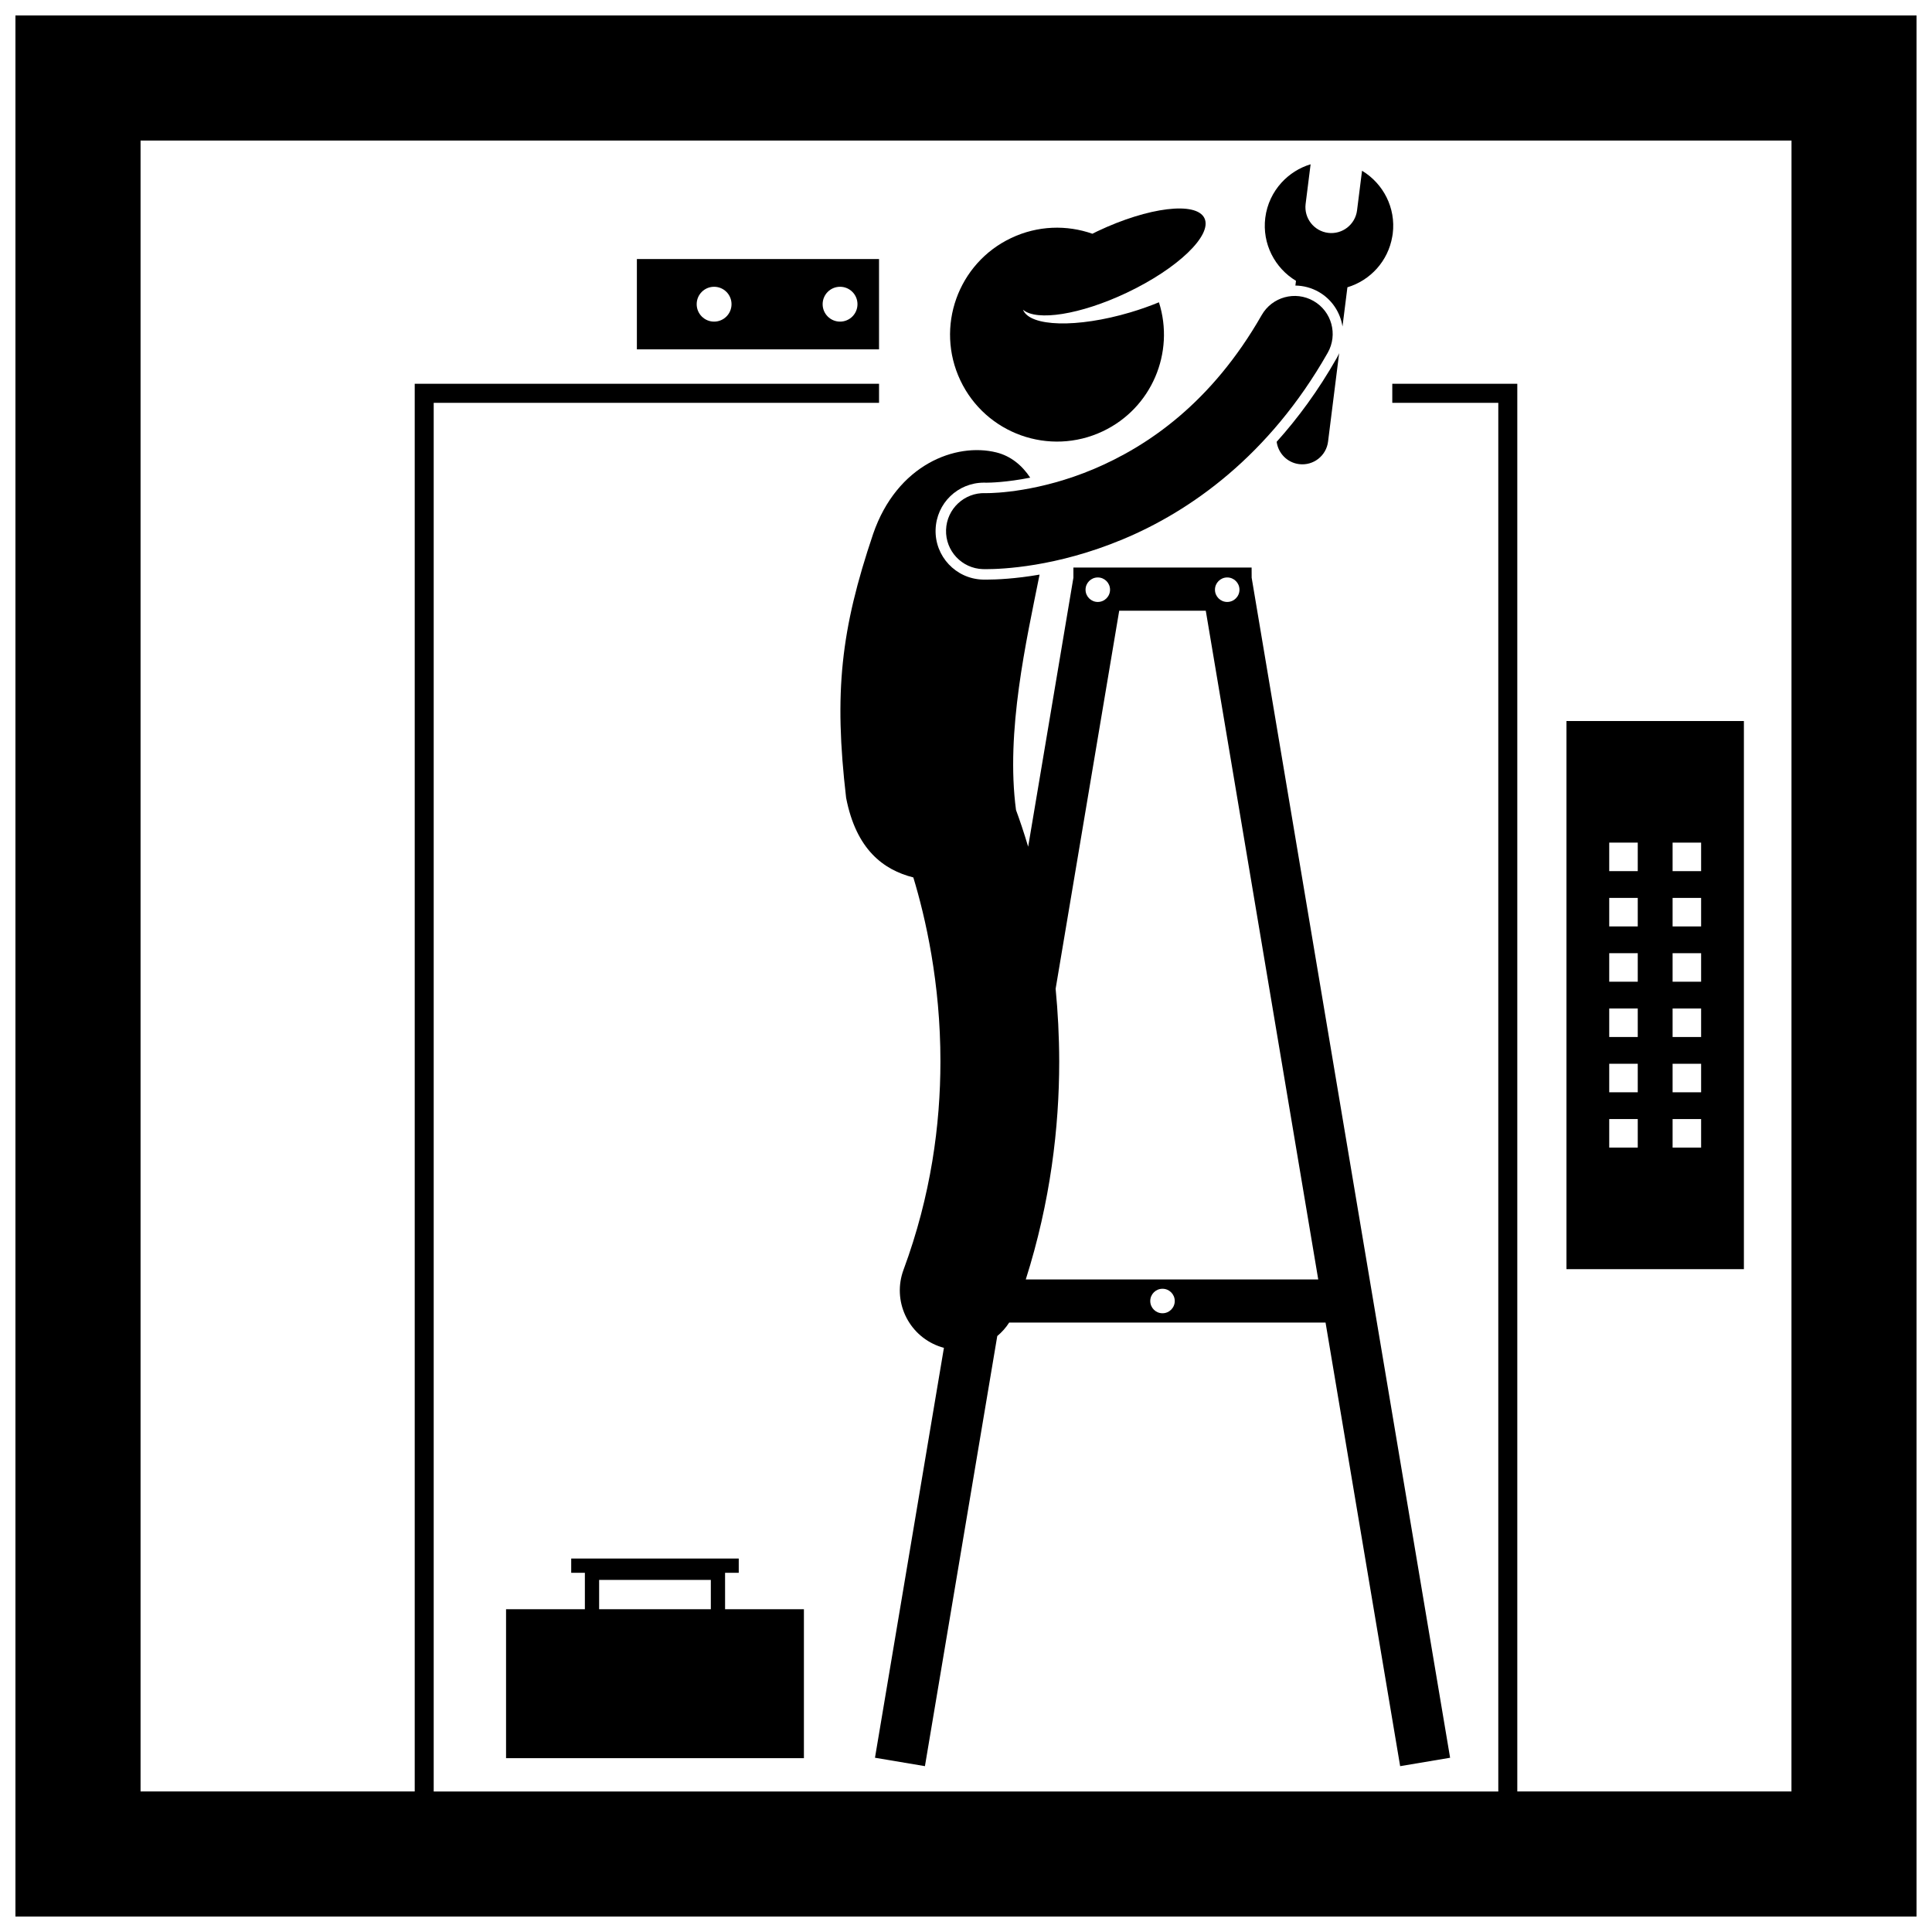
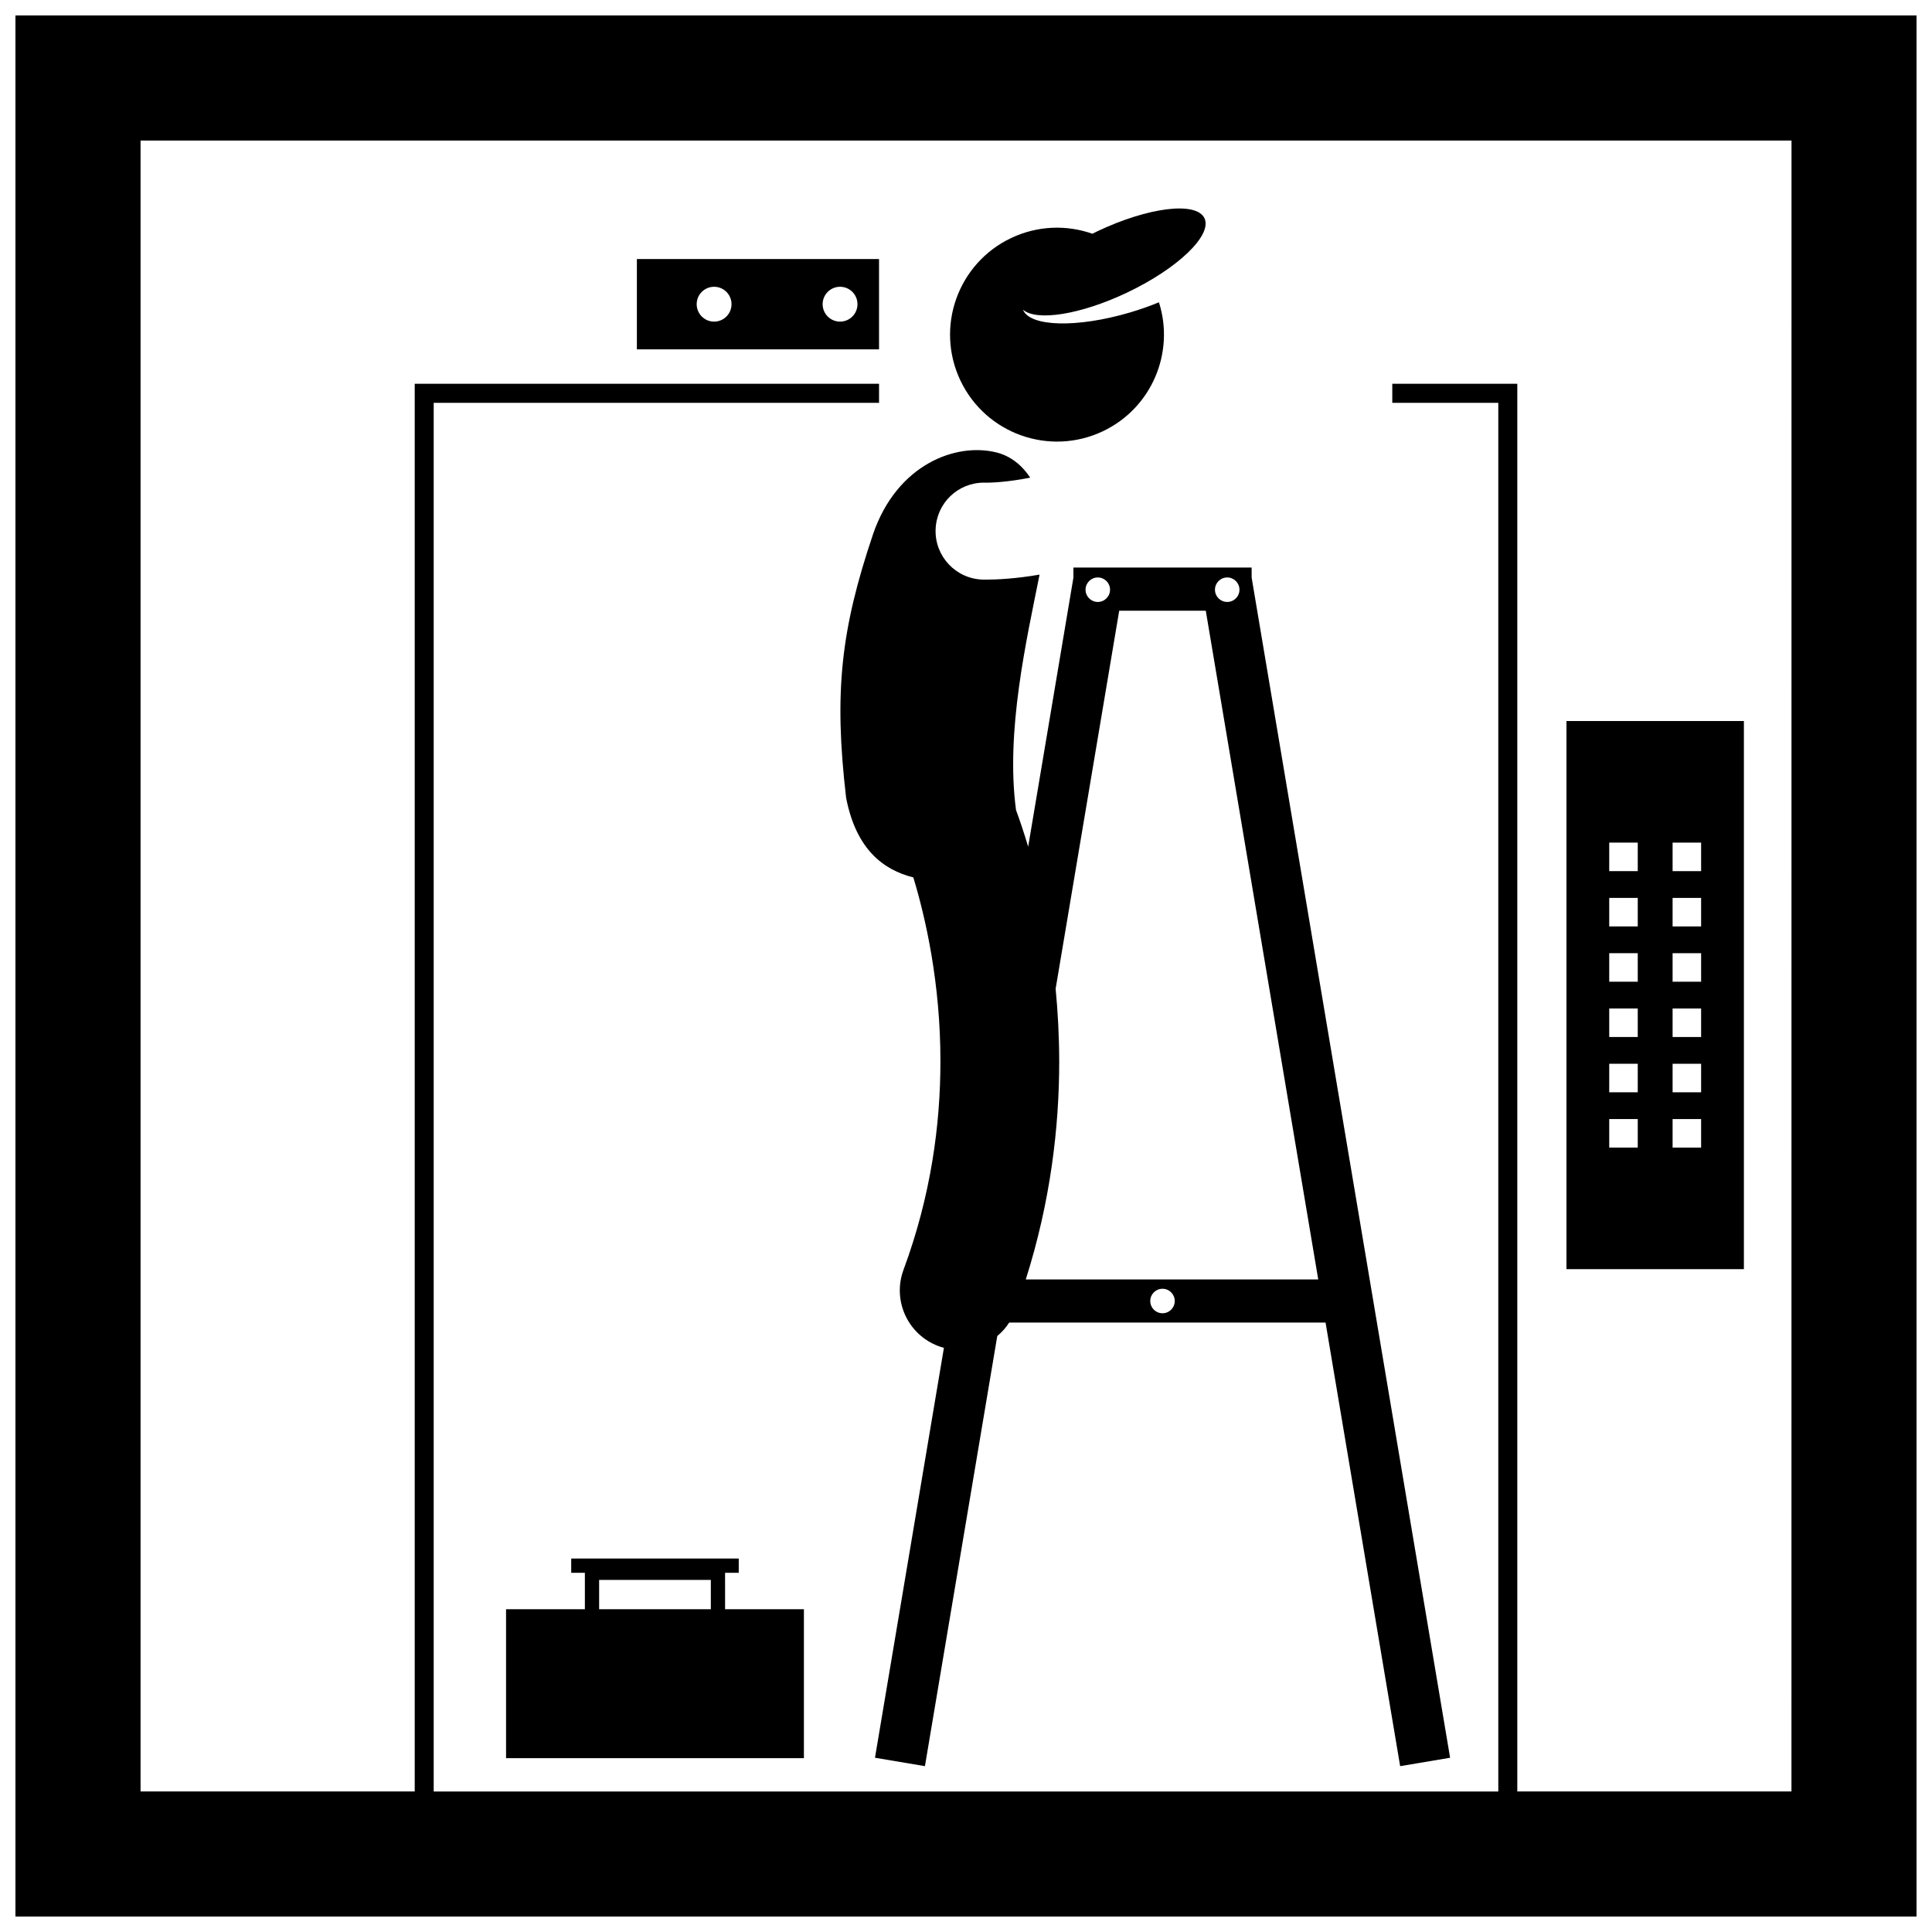
<svg xmlns="http://www.w3.org/2000/svg" width="800px" height="800px" version="1.1" viewBox="144 144 512 512">
  <defs>
    <clipPath id="a">
      <path d="m148.09 148.09h503.81v503.81h-503.81z" />
    </clipPath>
  </defs>
  <path d="m312.78 212.65v23.93h64.172v-23.93zm20.465 16.582c-2.551 0-4.617-2.066-4.617-4.617s2.066-4.617 4.617-4.617c2.551 0 4.617 2.066 4.617 4.617s-2.066 4.617-4.617 4.617zm33.379 0c-2.551 0-4.617-2.066-4.617-4.617s2.066-4.617 4.617-4.617c2.551 0 4.617 2.066 4.617 4.617s-2.066 4.617-4.617 4.617z" />
  <path d="m606.15 335.08h-47.023v145.26h47.023zm-28.129 113.04h-7.559v-7.559h7.559zm0-14.652h-7.559v-7.559h7.559zm0-14.652h-7.559v-7.559h7.559zm0-14.652h-7.559v-7.559h7.559zm0-14.652h-7.559v-7.559h7.559zm0-14.652h-7.559v-7.559h7.559zm16.793 73.262h-7.559v-7.559h7.559zm0-14.652h-7.559v-7.559h7.559zm0-14.652h-7.559v-7.559h7.559zm0-14.652h-7.559v-7.559h7.559zm0-14.652h-7.559v-7.559h7.559zm0-14.652h-7.559v-7.559h7.559z" />
  <g clip-path="url(#a)">
    <path d="m651.9 148.09h-503.81v503.81h503.81zm-33.145 470.67h-72.656v-373.05h-33.129v5.039h28.094v368.02h-282.13v-368.02h118.02v-5.039h-123.05v373.05h-72.656v-437.52h437.52z" />
  </g>
-   <path d="m498.89 237.6c-0.184 0.43-0.391 0.852-0.629 1.266-4.918 8.66-10.332 15.988-15.93 22.211 0.395 3.023 2.777 5.527 5.945 5.922 3.769 0.469 7.199-2.195 7.672-5.961z" />
-   <path d="m487.45 218.42-0.156 1.254c2.152 0.031 4.281 0.602 6.164 1.672 3.527 2.012 5.731 5.449 6.316 9.176l1.305-10.387c6.035-1.812 10.785-6.906 11.891-13.461 0.039-0.242 0.086-0.477 0.117-0.723 0.219-1.727 0.168-3.426-0.117-5.055-0.562-3.215-2.043-6.156-4.188-8.508-1.109-1.219-2.394-2.281-3.828-3.144l-0.395 3.144-0.926 7.363c-0.473 3.762-3.906 6.434-7.668 5.961-3.762-0.477-6.43-3.906-5.961-7.672l0.711-5.652 0.609-4.852c-2.973 0.895-5.629 2.59-7.699 4.852-2.285 2.504-3.856 5.707-4.312 9.328-0.863 6.898 2.539 13.34 8.137 16.703z" />
  <path d="m475.69 294.41h-47.227v2.688l-11.988 71.289c-1.168-3.918-2.285-7.188-3.219-9.723-2.781-20.789 2.742-44.898 6.242-62.387-6.441 1.113-11.371 1.32-14.055 1.328h-0.008c-0.586 0-0.949-0.008-1.059-0.012-7.094-0.23-12.664-6.184-12.43-13.266 0.227-6.965 5.863-12.422 12.832-12.422 0.141 0 0.285 0.004 0.43 0.008l0.23 0.004c0.816 0 5.219-0.07 11.582-1.332-2.188-3.309-5.203-5.75-8.953-6.684-10.754-2.68-26.34 3.16-32.68 21.602-8.57 25.41-10.414 41.949-7.156 69.93 2.66 13.691 9.863 19.086 17.812 21.098 3.207 10.562 7.207 27.953 7.18 48.816-0.004 16.648-2.492 35.484-9.781 55.164-3.019 8.156 1.145 17.215 9.301 20.234 0.465 0.172 0.938 0.32 1.406 0.445l-18.27 108.63 13.238 2.227 19.168-113.98c1.215-1.012 2.285-2.211 3.164-3.578h83.836l19.77 117.56 13.238-2.227-52.59-312.73zm-6.465 2.621c1.793 0 3.246 1.453 3.246 3.246 0 1.793-1.453 3.246-3.246 3.246-1.793 0-3.246-1.453-3.246-3.246 0-1.793 1.453-3.246 3.246-3.246zm-31.051 3.246c0 1.793-1.453 3.246-3.246 3.246s-3.246-1.453-3.246-3.246c0-1.793 1.453-3.246 3.246-3.246s3.246 1.453 3.246 3.246zm13.902 191.75c-1.793 0-3.246-1.449-3.246-3.246 0-1.793 1.453-3.246 3.246-3.246s3.246 1.457 3.246 3.246c0 1.793-1.453 3.246-3.246 3.246zm-36.234-8.965c6.543-20.613 8.859-40.281 8.859-57.711-0.008-6.801-0.363-13.254-0.949-19.32l16.848-100.18h22.945l29.801 177.21z" />
  <path d="m336.15 560.81h3.625v-3.777h-44.398v3.777h3.621v9.656h-20.887v39.465h78.934v-39.465h-20.891zm-33.375 1.887h29.602v7.769h-29.602z" />
  <path d="m436.26 258.29c12.977-6.148 19.113-20.871 14.871-34.18-2.367 0.977-4.918 1.883-7.609 2.68-14.078 4.176-26.621 3.828-28.418-0.711 3.602 3.113 15.188 1.332 27.484-4.492 13.516-6.402 22.742-15.25 20.605-19.754-2.137-4.504-14.824-2.965-28.34 3.438-0.461 0.219-0.906 0.445-1.359 0.672-6.793-2.383-14.492-2.195-21.512 1.129-14.145 6.699-20.176 23.602-13.473 37.746 6.707 14.145 23.609 20.176 37.75 13.473z" />
-   <path d="m478.35 227.52c-13.289 23.238-30.133 34.703-44.516 40.789-14.359 6.047-26.289 6.387-28.398 6.379-0.156 0-0.262-0.004-0.316-0.004h-0.004c-5.562-0.184-10.219 4.176-10.402 9.738-0.184 5.562 4.176 10.219 9.738 10.402l-0.004-0.004c0.105 0.004 0.441 0.012 0.984 0.012 3.945-0.012 18.441-0.508 36.195-7.941 17.73-7.394 38.699-22.059 54.227-49.395 2.754-4.836 1.07-10.988-3.766-13.742-4.832-2.758-10.98-1.07-13.738 3.766z" />
</svg>